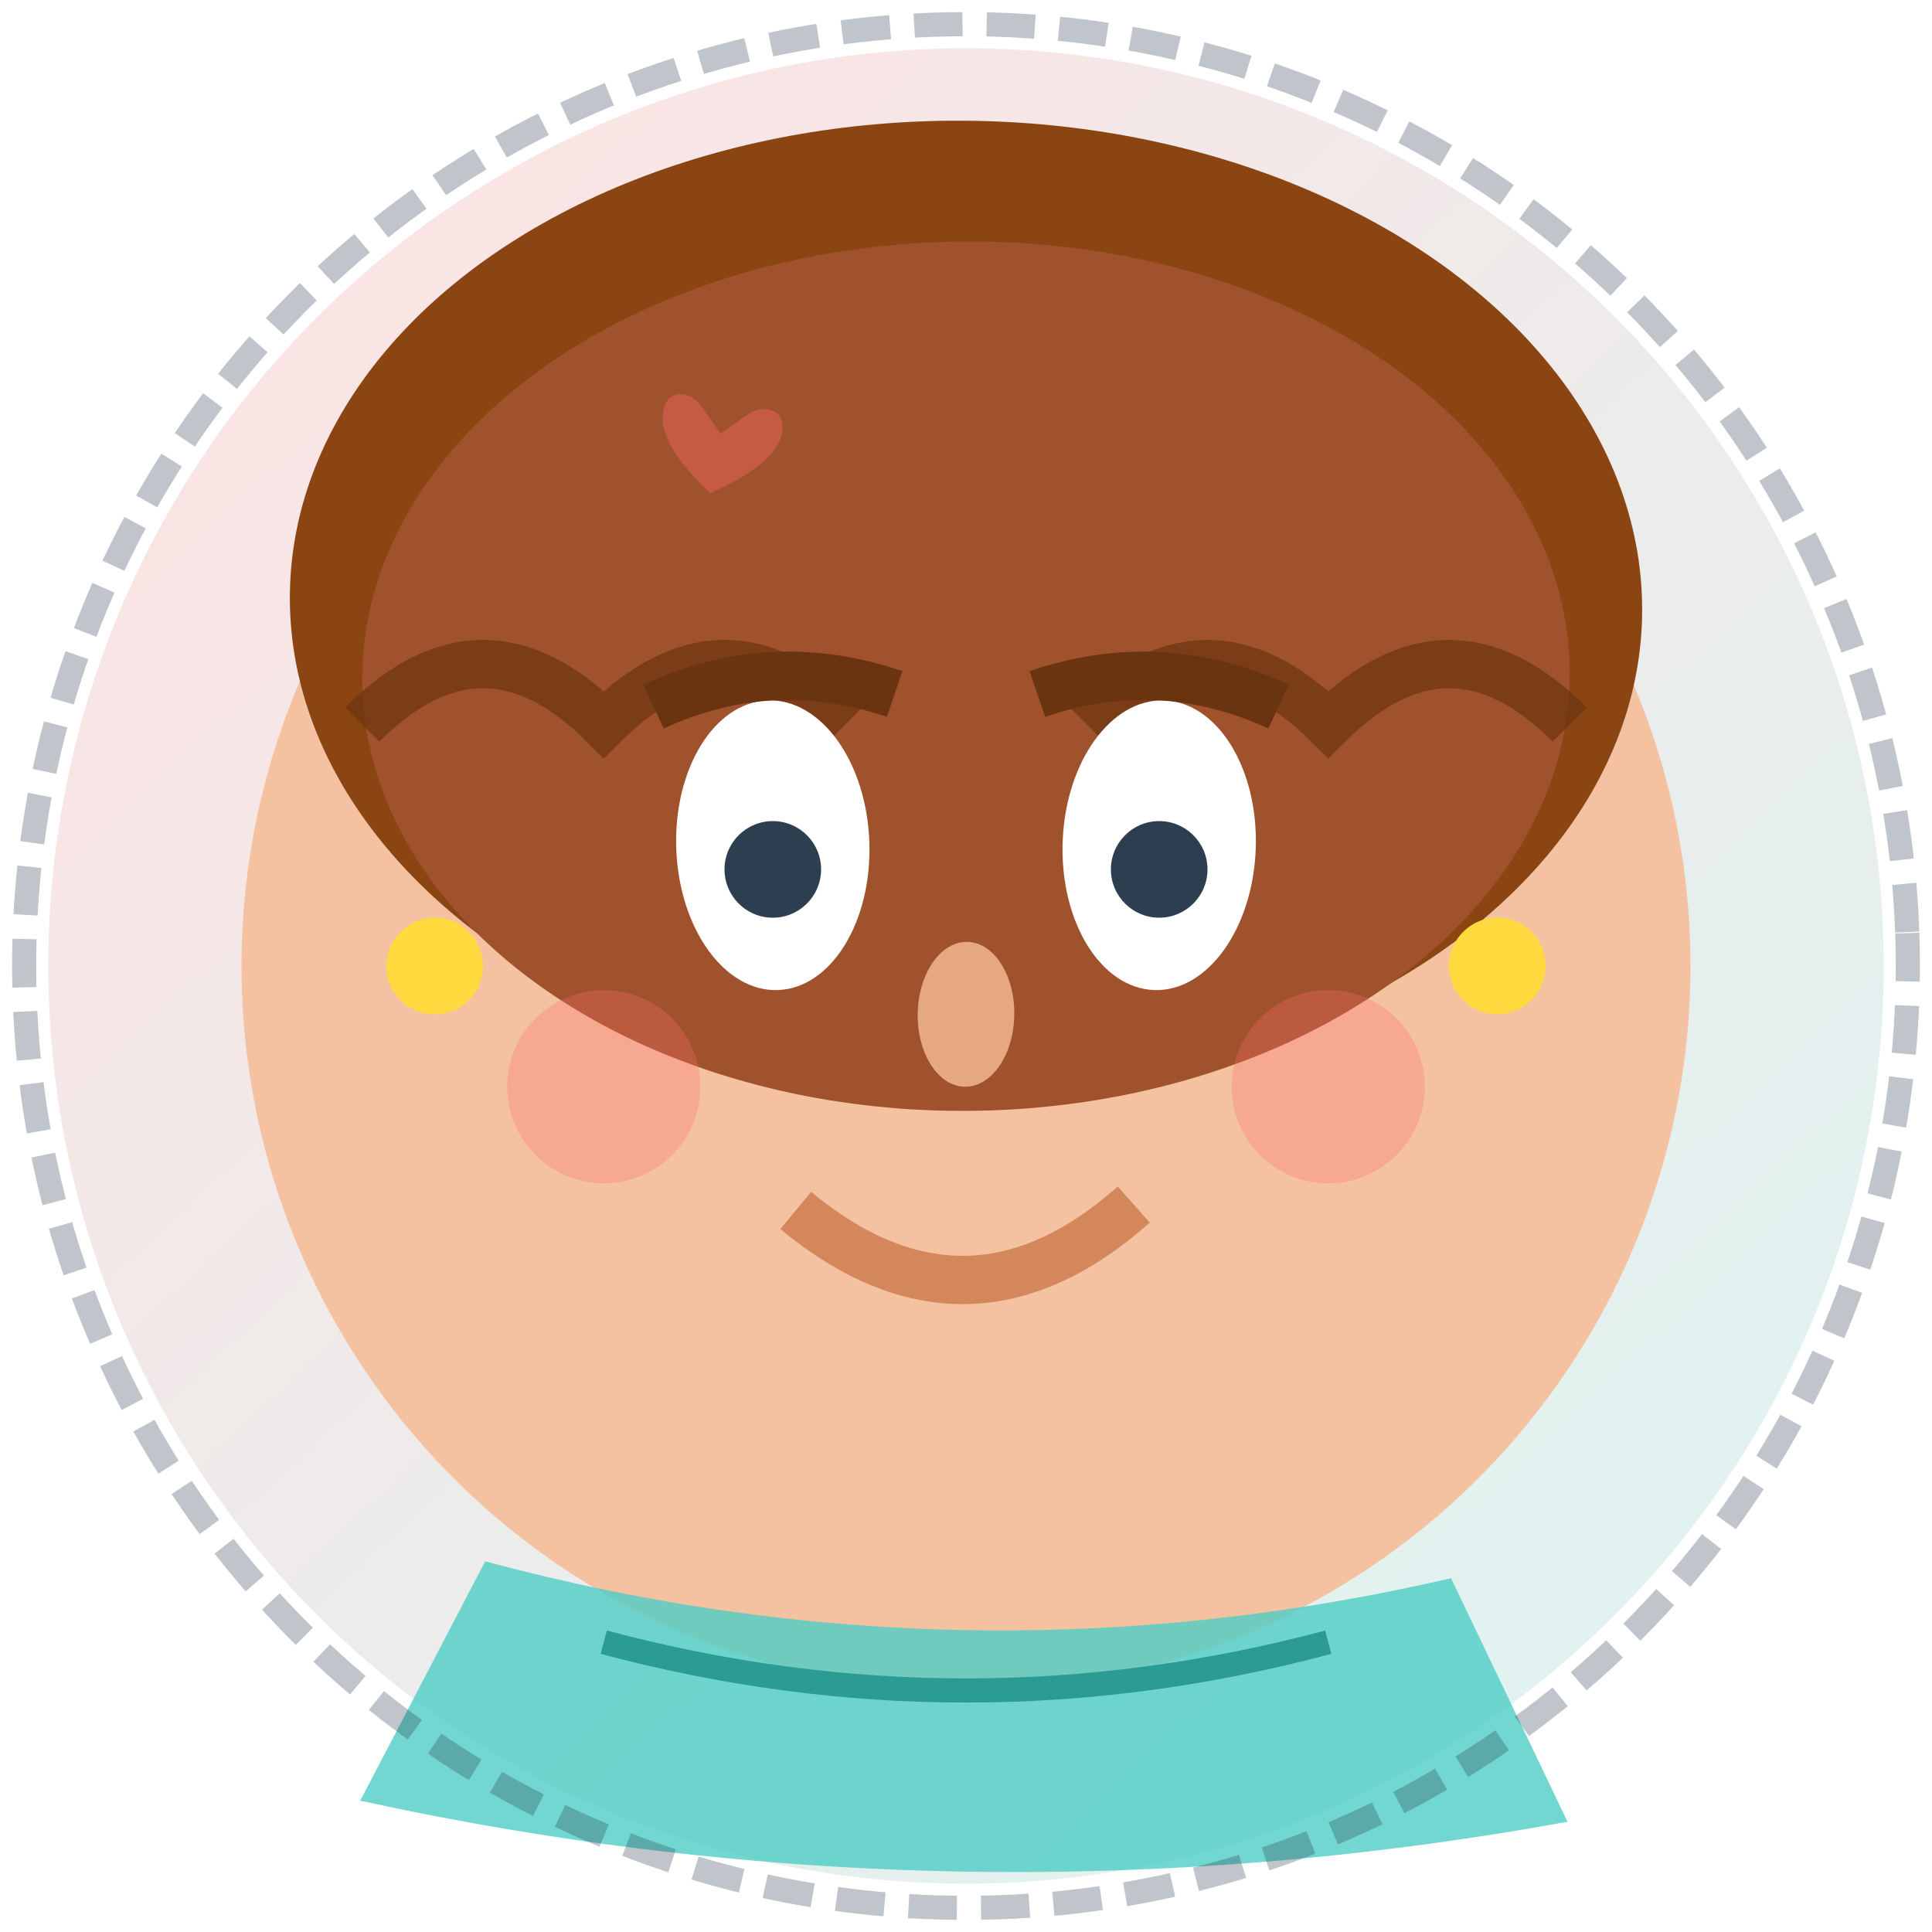
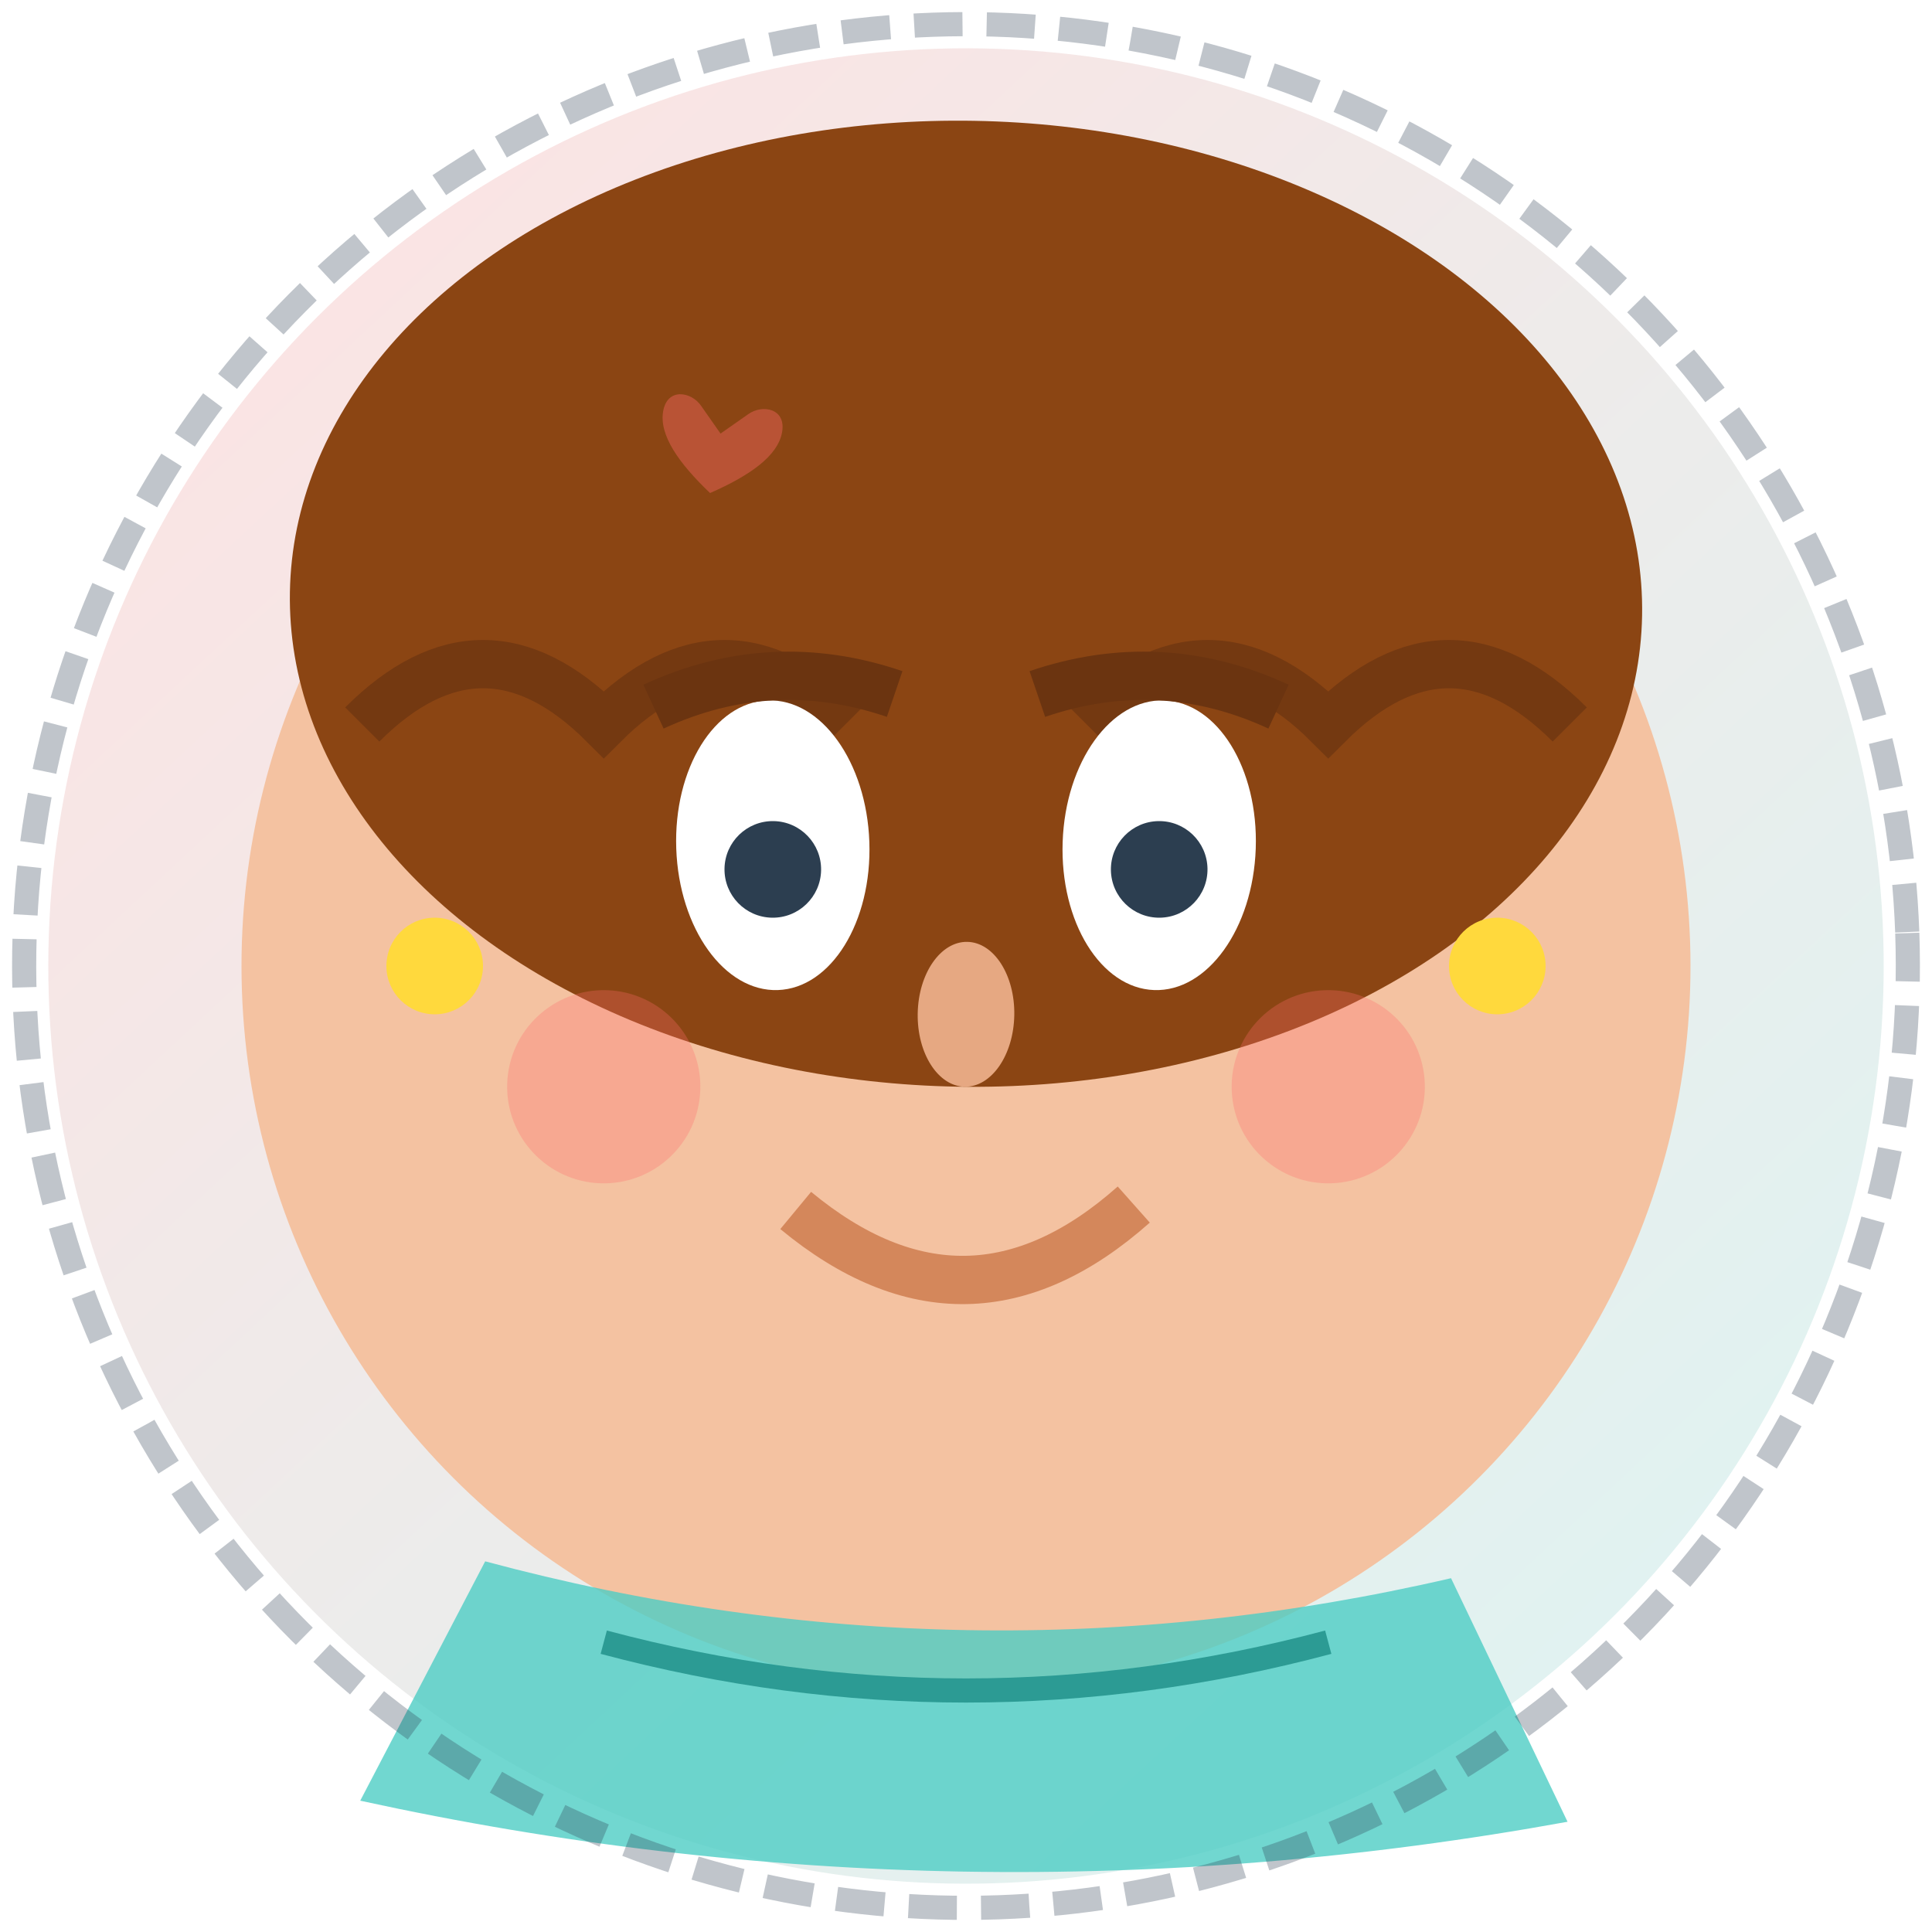
<svg xmlns="http://www.w3.org/2000/svg" width="80" height="80" viewBox="0 0 80 80" fill="none">
  <defs>
    <linearGradient id="avatarGradient1" x1="0%" y1="0%" x2="100%" y2="100%">
      <stop offset="0%" style="stop-color:#FF6B6B;stop-opacity:1" />
      <stop offset="100%" style="stop-color:#4ECDC4;stop-opacity:1" />
    </linearGradient>
    <filter id="handDrawnAvatar" x="0%" y="0%" width="100%" height="100%">
      <feTurbulence baseFrequency="0.08" numOctaves="2" result="noise" />
      <feDisplacementMap in="SourceGraphic" in2="noise" scale="0.4" />
    </filter>
  </defs>
  <circle cx="40" cy="40" r="38" fill="url(#avatarGradient1)" opacity="0.2" transform="rotate(2 40 40)" />
  <circle cx="40" cy="40" r="30" fill="#F4C2A1" transform="rotate(-1 40 40)" filter="url(#handDrawnAvatar)" />
  <ellipse cx="40" cy="25" rx="28" ry="20" fill="#8B4513" transform="rotate(1 40 25)" />
-   <ellipse cx="40" cy="28" rx="25" ry="18" fill="#A0522D" transform="rotate(-0.5 40 28)" />
  <path d="M15 30 Q20 25 25 30 Q30 25 35 30" stroke="#6B3410" stroke-width="2" fill="none" opacity="0.7" />
  <path d="M45 30 Q50 25 55 30 Q60 25 65 30" stroke="#6B3410" stroke-width="2" fill="none" opacity="0.7" />
  <ellipse cx="32" cy="35" rx="4" ry="6" fill="#FFFFFF" transform="rotate(-2 32 35)" />
  <ellipse cx="48" cy="35" rx="4" ry="6" fill="#FFFFFF" transform="rotate(2 48 35)" />
  <circle cx="32" cy="36" r="2" fill="#2C3E50" transform="rotate(1 32 36)" />
  <circle cx="48" cy="36" r="2" fill="#2C3E50" transform="rotate(-1 48 36)" />
  <path d="M27 29 Q32 27 37 29" stroke="#6B3410" stroke-width="2" fill="none" transform="rotate(-3 32 28)" />
  <path d="M43 29 Q48 27 53 29" stroke="#6B3410" stroke-width="2" fill="none" transform="rotate(3 48 28)" />
  <ellipse cx="40" cy="42" rx="2" ry="3" fill="#E6A882" transform="rotate(1 40 42)" />
  <path d="M33 50 Q40 56 47 50" stroke="#D4875B" stroke-width="2" fill="none" transform="rotate(-1 40 53)" />
  <circle cx="25" cy="45" r="4" fill="#FF6B6B" opacity="0.3" transform="rotate(2 25 45)" />
  <circle cx="55" cy="45" r="4" fill="#FF6B6B" opacity="0.3" transform="rotate(-2 55 45)" />
  <circle cx="18" cy="40" r="2" fill="#FFD93D" transform="rotate(5 18 40)" />
  <circle cx="62" cy="40" r="2" fill="#FFD93D" transform="rotate(-5 62 40)" />
-   <path d="M20 65 Q40 70 60 65 L65 75 Q40 80 15 75 Z" fill="#4ECDC4" opacity="0.8" transform="rotate(1 40 70)" />
+   <path d="M20 65 Q40 70 60 65 L65 75 Q40 80 15 75 " fill="#4ECDC4" opacity="0.8" transform="rotate(1 40 70)" />
  <path d="M25 68 Q40 72 55 68" stroke="#2C9B94" stroke-width="1" fill="none" />
  <circle cx="40" cy="40" r="39" fill="none" stroke="#2C3E50" stroke-width="1" opacity="0.3" stroke-dasharray="2,1" transform="rotate(-2 40 40)" />
  <path d="M65 25L67 23C68 22 70 22 70 24S68 28 65 30C62 28 60 26 60 24S62 22 63 23Z" fill="#FF6B6B" opacity="0.4" transform="scale(0.5) rotate(10)" />
</svg>